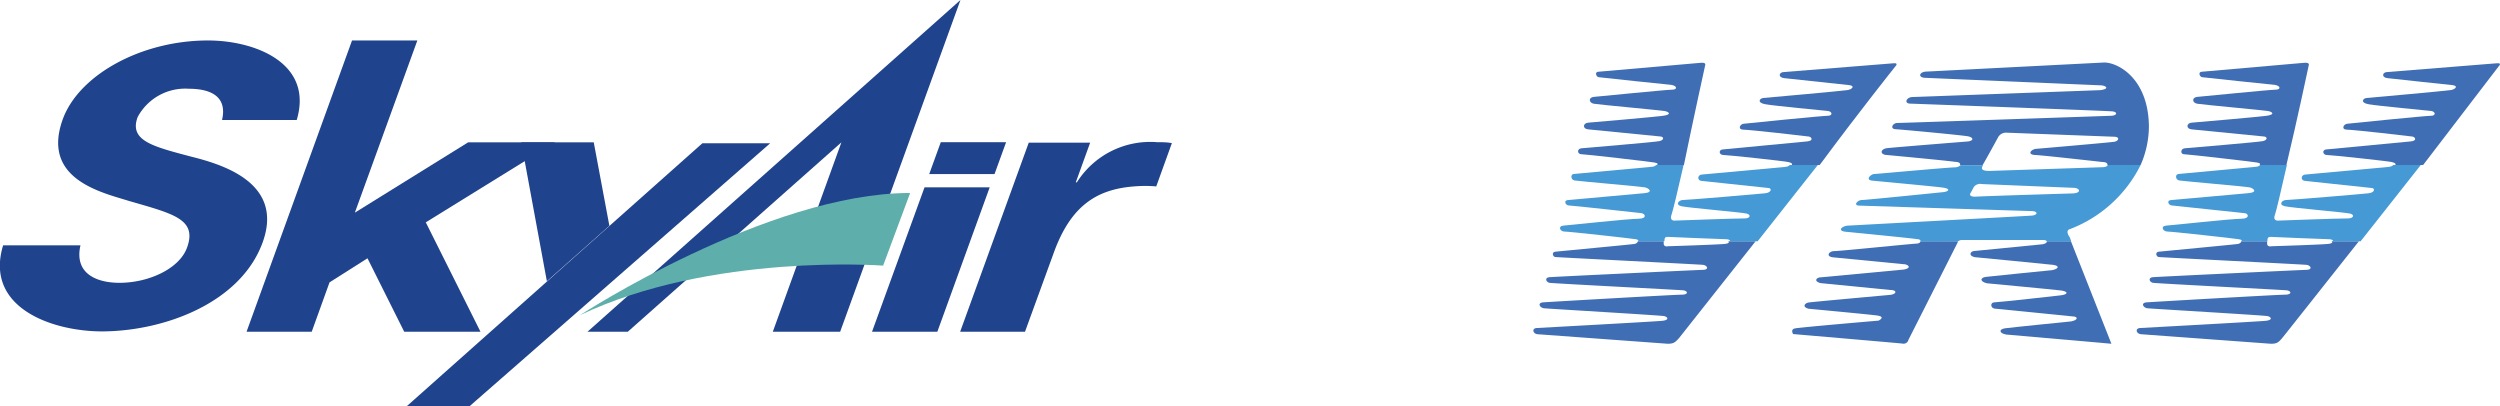
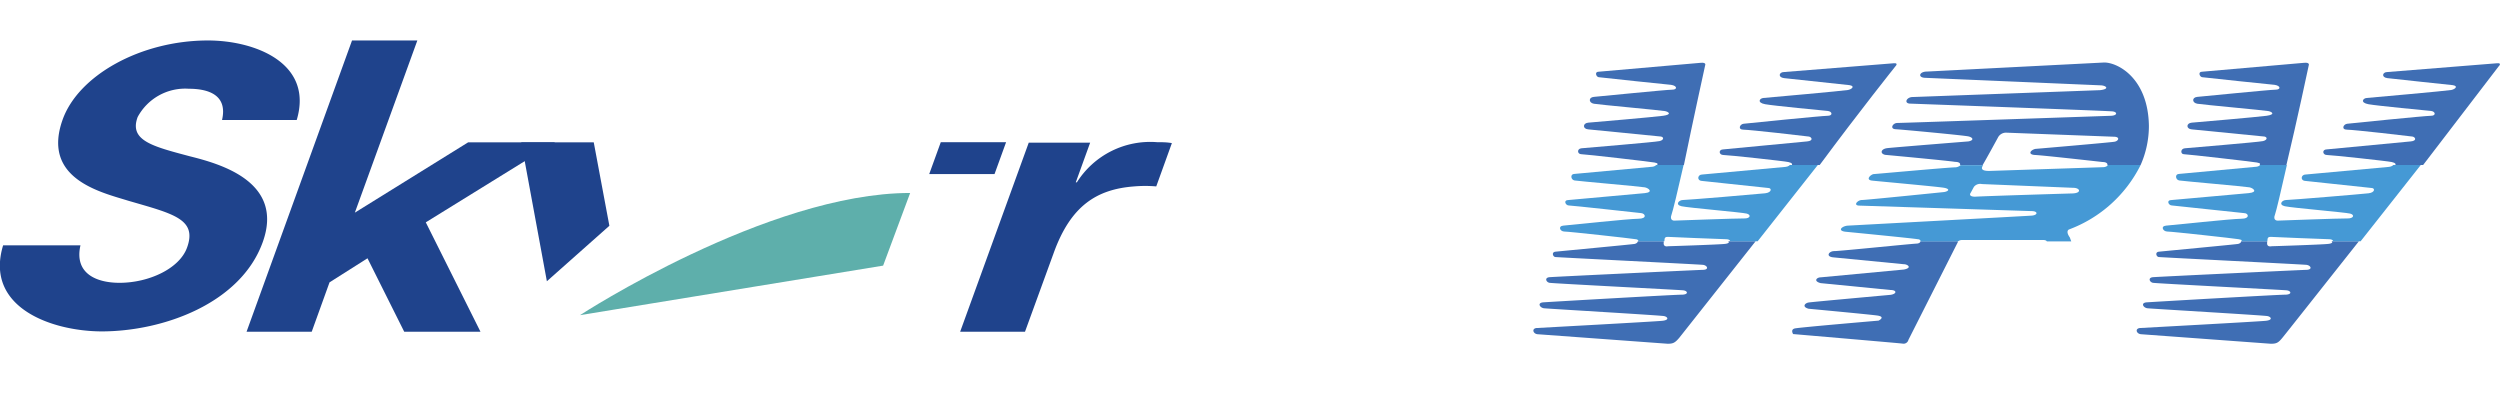
<svg xmlns="http://www.w3.org/2000/svg" viewBox="0 0 160 26">
  <defs>
    <style>.cls-1{fill:#3f6eb4;}.cls-2{fill:#4599d5;}.cls-3{fill:#1f438c;}.cls-4{fill:#5eafab;}</style>
  </defs>
  <g id="レイヤー_2" data-name="レイヤー 2">
    <g id="t">
      <path class="cls-1" d="M121.31,4.24s.23-.23-.13-.19l-7,.56c-.33,0-.41.34,0,.39s4.19.45,4.19.45c.37.06.15.26-.1.31s-5.16.49-5.41.51-.43.3.11.4,3.7.4,4,.43.35.31,0,.31-5.13.48-5.38.51-.39.38,0,.38,4,.41,4.18.44.31.27-.11.31l-5.36.51c-.34,0-.3.36,0,.36s3.9.39,4.15.45.25.11.24.19h1.77C119,7.13,121.31,4.24,121.31,4.24Z" />
      <path class="cls-1" d="M109.13,4.18s.1-.2-.29-.16l-6.53.57c-.27,0-.16.32,0,.35s4.64.49,4.64.49c.4.06.42.31.06.31s-4.64.43-5,.46-.34.38,0,.44,4.31.42,4.55.47.46.22-.12.3-4.43.41-4.79.44-.38.4,0,.43l4.56.45c.3,0,.31.23,0,.3s-4.7.43-5,.46-.27.38,0,.38,4.4.48,4.67.53.2.1.18.16h1.71C108.34,7.77,109.13,4.18,109.13,4.18Z" />
      <path class="cls-1" d="M110.39,15.61c-.46.05-3.64.15-3.64.15s-.32.08-.27-.25a.64.64,0,0,1,0-.07h-1.66c0,.06-.07.14-.2.17s-4.83.47-5.08.5-.16.32,0,.34,9.18.47,9.45.5.42.31,0,.32-9.48.44-9.82.47-.22.32,0,.36,8.25.45,8.55.48.38.28-.11.28-8.43.46-8.84.49-.22.35.05.38,7.44.45,7.68.5.35.25-.1.3-8,.46-8,.46c-.4,0-.3.37,0,.4l8.33.61c.35,0,.47-.06.75-.39l4.88-6.17h-1.76C110.71,15.51,110.61,15.59,110.39,15.61Z" />
      <path class="cls-1" d="M159.92,4.24s.24-.23-.13-.19l-7,.56c-.32,0-.4.34,0,.39s4.19.45,4.19.45c.37.06.15.26-.1.31s-5.16.49-5.41.51-.43.3.11.4,3.71.4,4,.43.35.31,0,.31-5.11.48-5.36.51-.4.38,0,.38,4,.41,4.18.44.31.27-.11.31l-5.37.51c-.33,0-.28.36,0,.36s3.9.39,4.15.45.25.11.24.19h1.77Z" />
      <path class="cls-1" d="M149,15.61c-.44.05-3.63.15-3.63.15s-.32.08-.27-.25a.64.64,0,0,1,0-.07h-1.66c0,.06-.07.14-.2.17s-4.83.47-5.08.5-.16.32,0,.34,9.17.47,9.45.5.42.31,0,.32-9.48.44-9.82.47-.22.32,0,.36,8.25.45,8.55.48.38.28-.11.28-8.43.46-8.84.49-.22.35.05.38,7.44.45,7.68.5.35.25-.1.3-8,.46-8,.46c-.41,0-.31.37,0,.4l8.31.61c.37,0,.48-.06.75-.39.12-.14,2.3-2.9,4.89-6.17h-1.76C149.33,15.51,149.23,15.59,149,15.61Z" />
      <path class="cls-1" d="M147.76,4.18s.09-.2-.3-.16l-6.53.57c-.27,0-.16.32,0,.35s4.65.49,4.65.49c.39.06.41.31.05.31s-4.64.43-5,.46-.35.38,0,.44,4.31.42,4.55.47.46.22-.12.3-4.43.41-4.79.44-.37.4,0,.43l4.56.45c.31,0,.31.23,0,.3s-4.7.43-5,.46-.28.38-.06.38,4.4.48,4.67.53.2.1.18.16h1.71C147,7.77,147.76,4.18,147.76,4.18Z" />
      <path class="cls-1" d="M122.68,15.59c-.25,0-4.92.48-5.28.48s-.57.35-.08.4l4.53.44c.23,0,.56.23,0,.34l-5.33.5c-.24,0-.49.24,0,.37l4.47.44c.42,0,.42.25,0,.31,0,0-5,.45-5.24.49s-.44.28,0,.4c0,0,3.76.35,4.37.43s.11.33.11.33-5.06.43-5.36.5-.11.36-.11.36,6.67.57,7,.61a.32.32,0,0,0,.38-.24l3.16-6.25s0-.05,0-.06h-2.39C122.91,15.51,122.82,15.58,122.68,15.59Z" />
-       <path class="cls-1" d="M130.75,15.63l-4.36.43c-.3,0-.44.31,0,.4,0,0,4.59.44,5,.49s.41.24-.05.34c0,0-3.86.38-4.24.43s-.4.3.06.41c0,0,4.27.4,4.74.46s.48.25,0,.31c0,0-4,.45-4.26.45s-.27.34,0,.4l5,.5c.38,0,.36.24-.09.32,0,0-3.79.38-4.22.44s-.38.32.06.4l6.74.59-2.59-6.56H131C131,15.49,131,15.57,130.75,15.63Z" />
      <path class="cls-1" d="M127.86,8.82a.58.58,0,0,1,.53-.33l6.89.26c.42,0,.32.27.05.32s-5.07.46-5.07.46c-.33.08-.5.37,0,.39s4.31.45,4.31.45c.26,0,.33.12.3.19H137a6.21,6.21,0,0,0,.53-2.51C137.48,5,135.54,4,134.67,4l-11.35.58c-.49,0-.6.38-.12.4l11.21.48c.36,0,.66.23,0,.31l-12,.44c-.38,0-.57.38-.2.42,0,0,12.69.46,13,.5s.31.26-.1.28c0,0-13.38.46-13.68.46s-.5.38-.11.4,4.36.39,4.66.46.37.25,0,.32c0,0-4.77.38-5.19.43s-.49.35-.14.43c0,0,4,.37,4.48.45.28,0,.35.12.31.2h1.45C127.07,10.27,127.86,8.82,127.86,8.82Z" />
      <path class="cls-2" d="M114.55,10.56s-.08.1-.27.12l-5.35.49c-.28,0-.36.39,0,.41l4.23.45c.25,0,.24.29-.19.34s-5,.43-5.26.43-.53.3-.09.4,3.87.39,4.17.47.23.32-.16.31-4.49.14-4.49.14-.31,0-.16-.39c.07-.18.4-1.53.77-3.17H106s-.1.1-.23.11l-5,.46c-.3,0-.24.38,0,.42s4.25.39,4.5.44.56.31,0,.37l-4.87.44c-.38,0-.2.35,0,.35s4.37.46,4.64.49.39.36-.19.36-4.45.41-4.8.44-.22.38.08.38,4.28.44,4.56.49c.12,0,.17.08.17.13h1.66c0-.26.08-.28.23-.28,0,0,3.4.15,3.73.15.16,0,.25.06.25.13h1.76l3.85-4.88Z" />
      <path class="cls-2" d="M153.17,10.56s-.08.1-.27.12l-5.35.49c-.28,0-.36.39,0,.41l4.22.45c.25,0,.24.29-.18.34s-5,.43-5.27.43-.52.3-.09.4,3.87.39,4.18.47.22.32-.17.31-4.48.14-4.48.14-.32,0-.16-.39c.07-.18.39-1.53.76-3.17h-1.71s-.09.1-.23.11l-4.95.46c-.3,0-.24.38,0,.42s4.26.39,4.5.44.56.31-.05.37L139,12.8c-.39,0-.21.35,0,.35l4.63.49c.28,0,.39.36-.19.36s-4.44.41-4.81.44-.21.38.09.38,4.29.44,4.56.49.17.08.17.13h1.66c0-.26.08-.28.23-.28,0,0,3.4.15,3.73.15.16,0,.25.06.25.13h1.76l3.85-4.88Z" />
      <path class="cls-2" d="M132.43,14.68A8.39,8.39,0,0,0,137,10.56h-2.11c0,.07-.15.14-.3.14l-7.28.24c-.45,0-.56-.12-.39-.37h-1.44a.55.55,0,0,1-.36.14c-.39,0-5,.42-5.19.43s-.58.37-.11.42,4.24.39,4.61.46.31.21,0,.27c0,0-5,.51-5.27.51s-.6.36-.14.36l11,.35c.42,0,.42.26,0,.29s-11.38.62-11.75.64-.71.32-.17.39c0,0,4.32.42,4.63.48.14,0,.19.08.19.14h2.39a.43.43,0,0,1,.29-.09s4.88,0,5.16,0q.19,0,.24.09h1.56l-.09-.25C132.16,14.76,132.43,14.68,132.43,14.68Zm-6-2.09c-.52,0-.3-.26-.3-.26l.2-.37a.51.51,0,0,1,.51-.18l5.85.24c.44,0,.56.34-.06.36C132.59,12.38,126.9,12.55,126.39,12.59Z" />
-       <polygon class="cls-3" points="59.99 21.23 63.34 11.99 59.17 11.99 55.81 21.23 59.99 21.23" />
      <polygon class="cls-3" points="63.65 11.14 64.39 9.1 60.21 9.1 59.47 11.14 63.65 11.14" />
-       <polygon class="cls-3" points="37.6 21.23 40.18 21.23 53.85 9.11 49.46 21.23 53.77 21.23 61.47 0 37.6 21.23" />
      <path class="cls-3" d="M65.84,9.13h3.93l-.92,2.54h.07A5.55,5.55,0,0,1,74.06,9.1c.32,0,.63,0,.94.06l-1,2.77a8.3,8.3,0,0,0-1.41,0c-2.39.18-4.06,1.23-5.15,4.25L65.6,21.23H61.45Z" />
      <path class="cls-3" d="M35,18,33.36,9.11H38l1,5.34Z" />
      <polygon class="cls-3" points="25.87 21.23 30.75 21.23 27.25 14.23 35.53 9.11 29.96 9.11 22.71 13.61 26.71 2.59 22.53 2.59 15.78 21.23 19.95 21.23 21.09 18.07 23.52 16.53 25.87 21.23" />
      <path class="cls-3" d="M5.15,15.7c-.41,1.79,1,2.4,2.5,2.4,1.86,0,3.83-.9,4.32-2.25.67-1.84-.9-2.17-3.75-3C6.45,12.3,2.67,11.45,4,7.68c1-2.85,5-5.09,9.31-5.09,3,0,6.77,1.44,5.68,5.09H14.21c.37-1.59-.85-2-2.13-2A3.45,3.45,0,0,0,8.81,7.49C8.25,9,9.78,9.37,12.14,10c1.92.48,6.08,1.62,4.67,5.51s-6.33,5.7-10.32,5.7C3.23,21.19-1,19.64.2,15.7Z" />
-       <polygon class="cls-3" points="49.29 9.17 30.05 26 29.61 26 26.03 26 26.03 26 44.95 9.17 49.29 9.17" />
-       <path class="cls-4" d="M37.12,20.17s12-7.82,21.13-7.82L56.52,17S45.52,16.17,37.12,20.17Z" />
+       <path class="cls-4" d="M37.12,20.17s12-7.82,21.13-7.82L56.52,17Z" />
    </g>
  </g>
</svg>